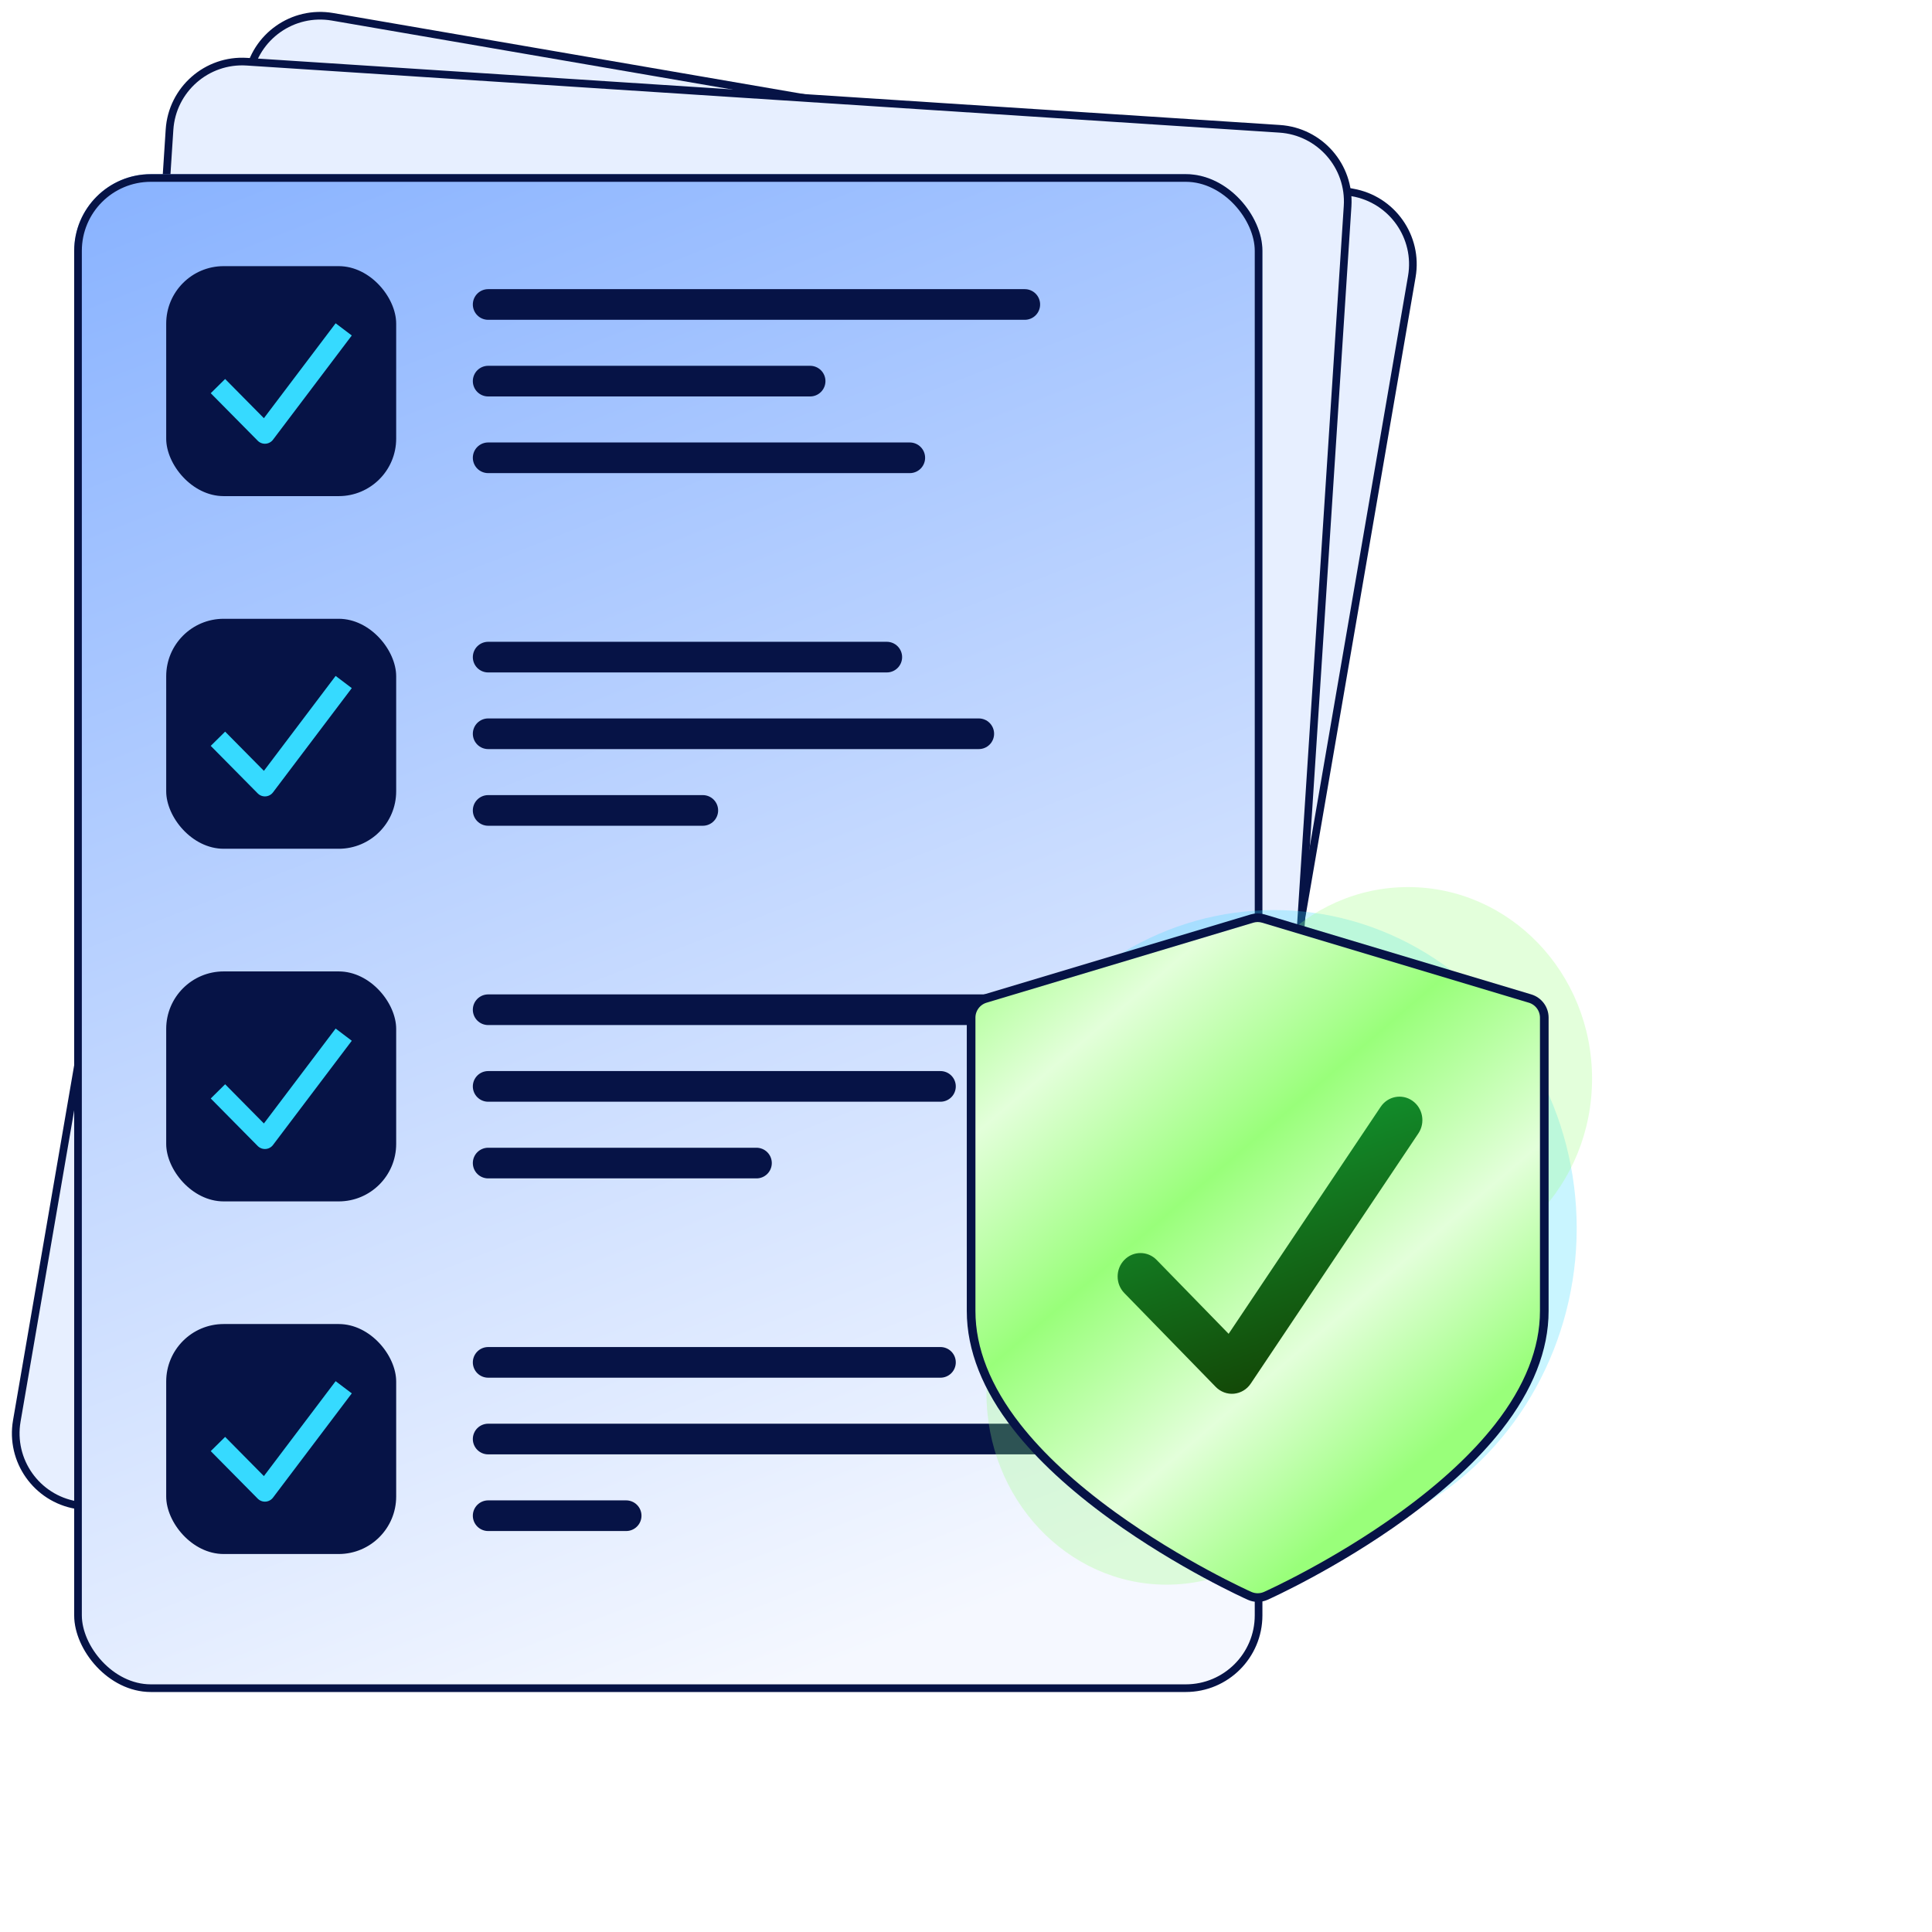
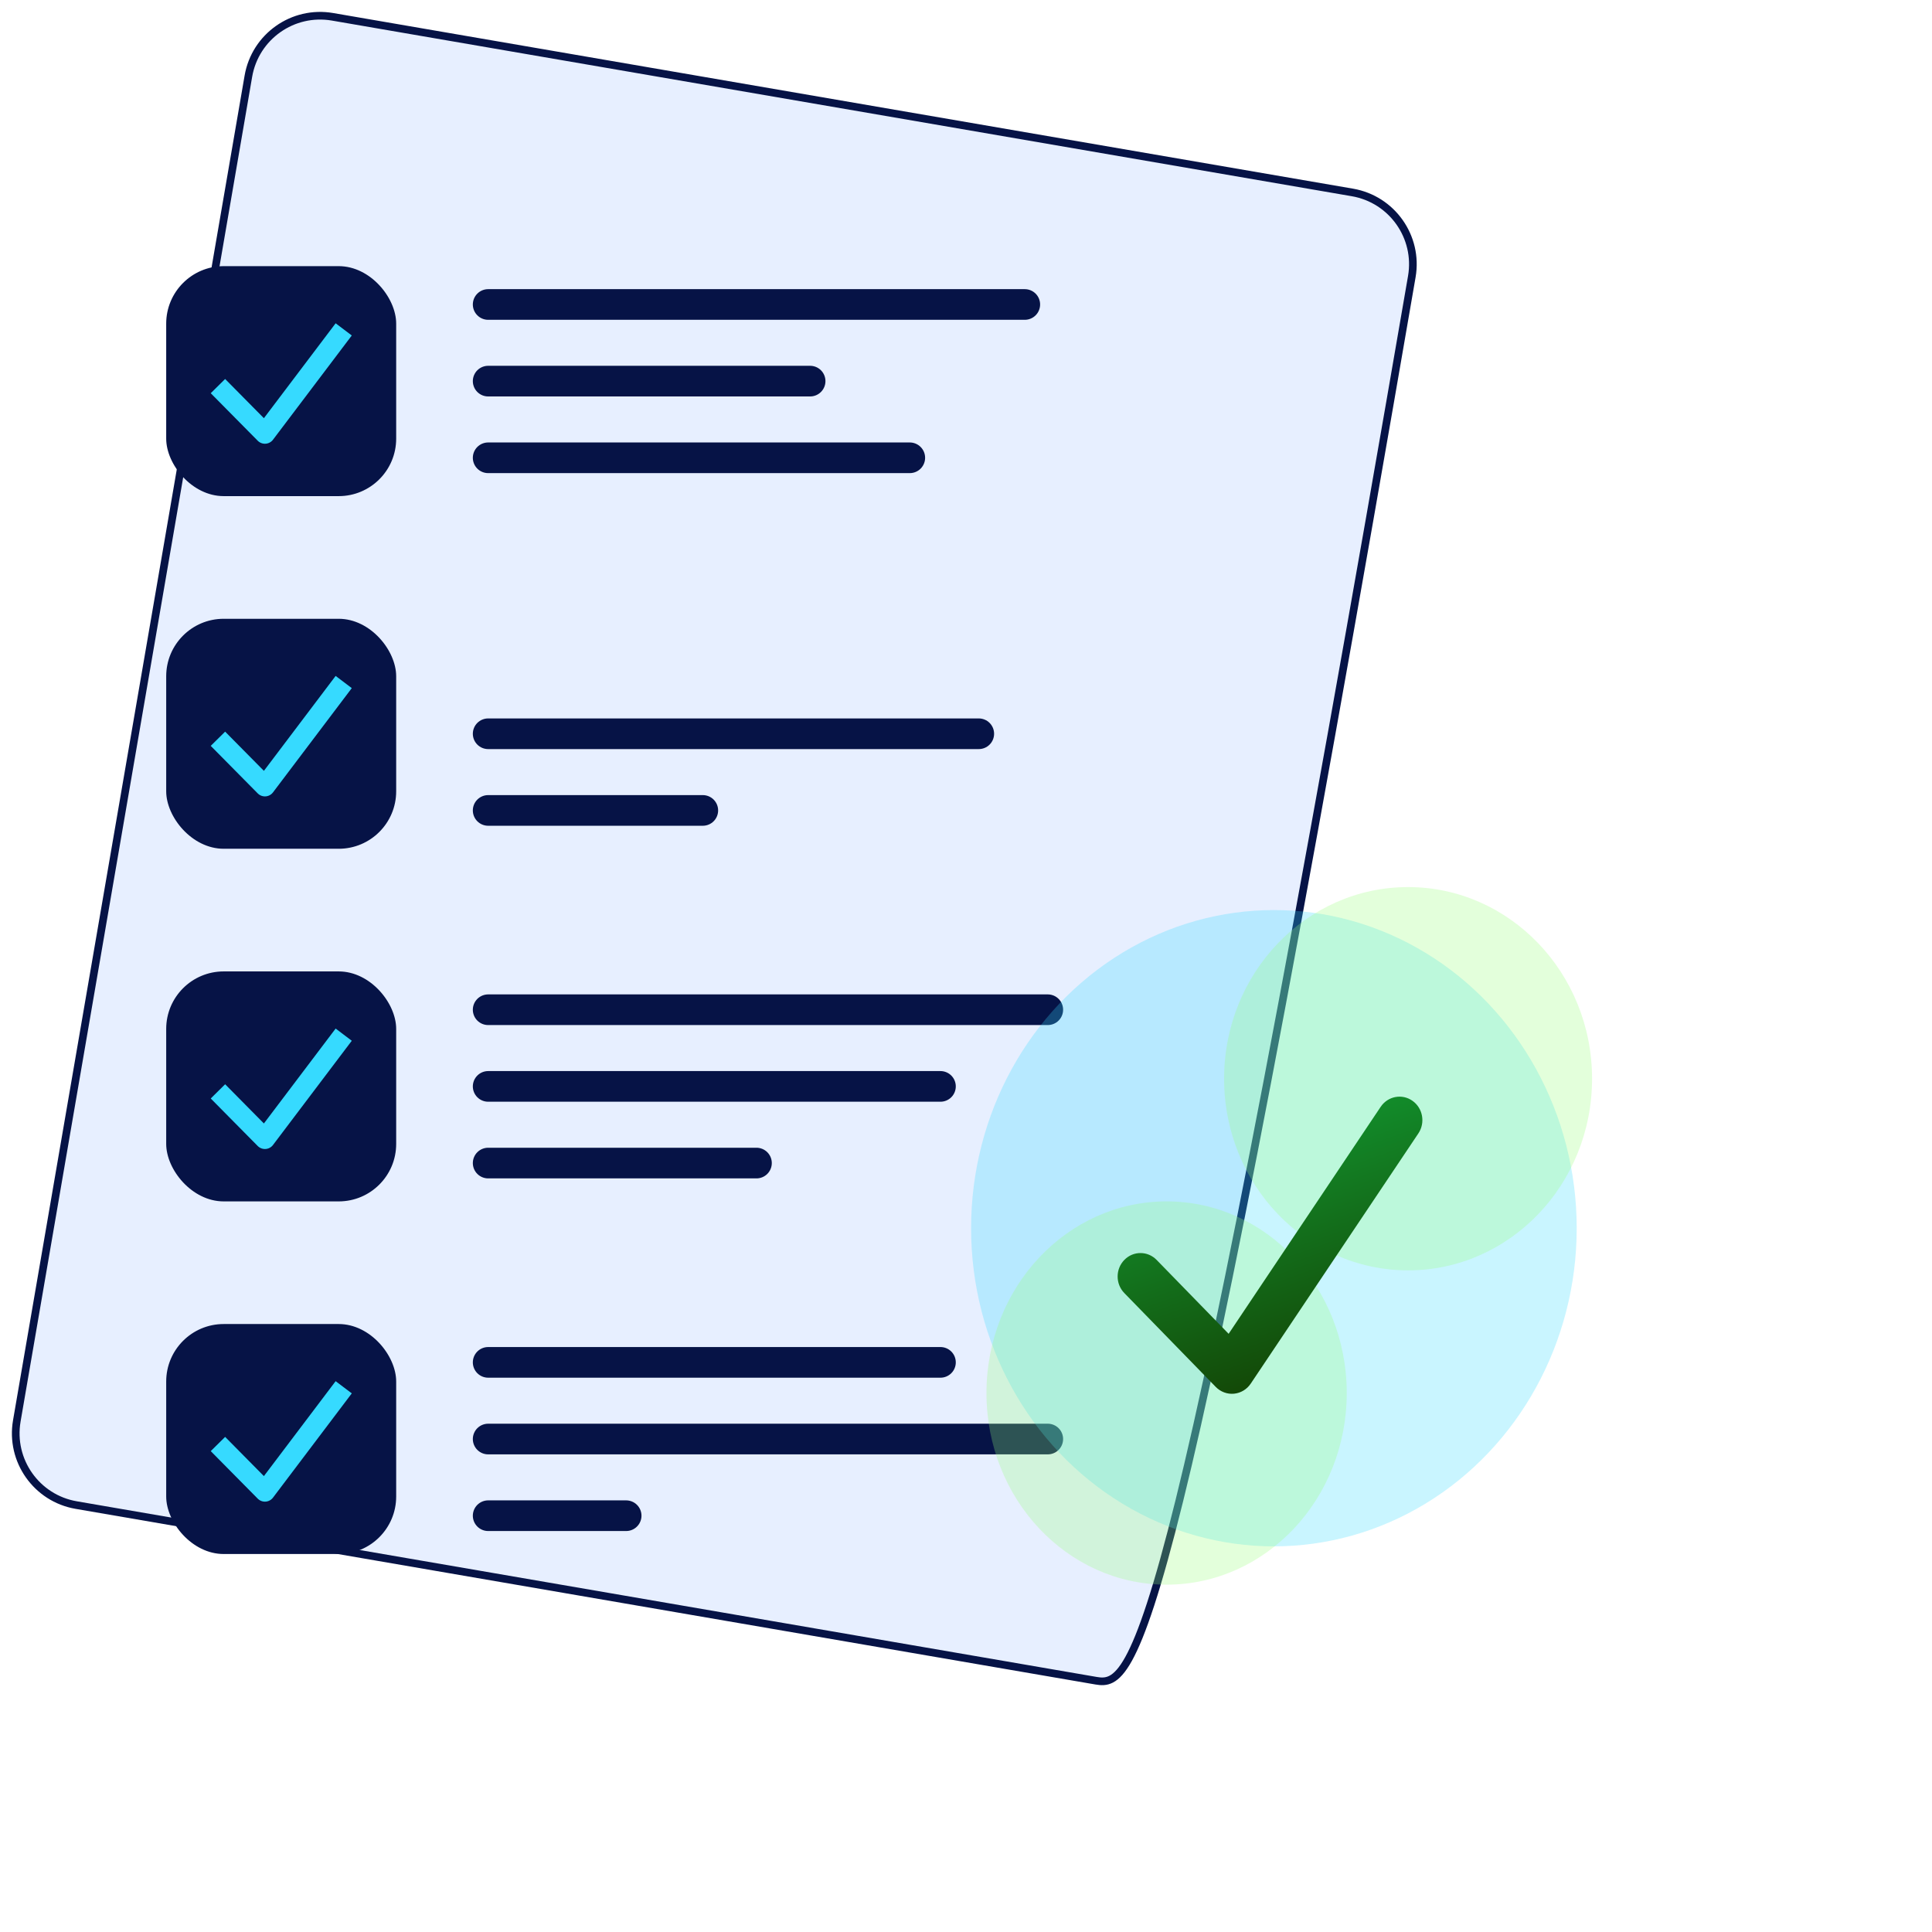
<svg xmlns="http://www.w3.org/2000/svg" width="82" height="82" viewBox="0 0 82 82" fill="none">
-   <path d="M14.113 0.713L57.4 8.168C59.082 8.458 60.211 10.056 59.922 11.738L50.093 68.813C49.803 70.495 48.204 71.624 46.522 71.335L3.234 63.88C1.552 63.59 0.423 61.992 0.713 60.309L10.542 3.234C10.832 1.552 12.43 0.423 14.113 0.713Z" fill="#E7EFFF" stroke="#061346" stroke-width="0.325" />
-   <path d="M10.48 2.619L54.312 5.467C56.015 5.578 57.307 7.049 57.196 8.752L53.44 66.545C53.329 68.249 51.859 69.54 50.155 69.429L6.323 66.581C4.62 66.47 3.329 64.999 3.439 63.296L7.195 5.503C7.306 3.799 8.776 2.508 10.48 2.619Z" fill="#E7EFFF" stroke="#061346" stroke-width="0.325" />
+   <path d="M14.113 0.713L57.4 8.168C59.082 8.458 60.211 10.056 59.922 11.738C49.803 70.495 48.204 71.624 46.522 71.335L3.234 63.88C1.552 63.59 0.423 61.992 0.713 60.309L10.542 3.234C10.832 1.552 12.43 0.423 14.113 0.713Z" fill="#E7EFFF" stroke="#061346" stroke-width="0.325" />
  <g filter="url(#filter0_dn_1265_7662)">
-     <rect x="2.498" y="6.741" width="50.432" height="64.422" rx="3.254" fill="url(#paint0_linear_1265_7662)" />
-     <rect x="2.66" y="6.903" width="50.107" height="64.097" rx="3.091" stroke="#061346" stroke-width="0.325" />
-   </g>
+     </g>
  <path d="M20.719 12.923H43.495" stroke="#061346" stroke-width="1.301" stroke-linecap="round" />
  <path d="M20.719 16.176H34.384" stroke="#061346" stroke-width="1.301" stroke-linecap="round" />
  <path d="M20.719 19.43H38.614" stroke="#061346" stroke-width="1.301" stroke-linecap="round" />
-   <path d="M20.719 27.89H37.638" stroke="#061346" stroke-width="1.301" stroke-linecap="round" />
  <path d="M20.719 31.143H41.542" stroke="#061346" stroke-width="1.301" stroke-linecap="round" />
  <path d="M20.719 34.397H29.829" stroke="#061346" stroke-width="1.301" stroke-linecap="round" />
  <path d="M20.719 42.856H44.471" stroke="#061346" stroke-width="1.301" stroke-linecap="round" />
  <path d="M20.719 46.11H39.916" stroke="#061346" stroke-width="1.301" stroke-linecap="round" />
  <path d="M20.719 49.364H32.107" stroke="#061346" stroke-width="1.301" stroke-linecap="round" />
  <path d="M20.719 57.823H39.916" stroke="#061346" stroke-width="1.301" stroke-linecap="round" />
  <path d="M20.719 61.077H44.471" stroke="#061346" stroke-width="1.301" stroke-linecap="round" />
  <path d="M20.719 64.331H26.576" stroke="#061346" stroke-width="1.301" stroke-linecap="round" />
  <rect x="7.054" y="11.296" width="9.761" height="9.761" rx="2.44" fill="#061346" />
  <path d="M14.588 13.98L11.244 18.404L9.25 16.387" stroke="#36DAFF" stroke-width="0.859" stroke-linejoin="round" />
  <rect x="7.054" y="26.263" width="9.761" height="9.761" rx="2.44" fill="#061346" />
  <path d="M14.588 28.947L11.244 33.372L9.25 31.355" stroke="#36DAFF" stroke-width="0.859" stroke-linejoin="round" />
  <rect x="7.054" y="41.23" width="9.761" height="9.761" rx="2.44" fill="#061346" />
  <path d="M14.588 43.914L11.244 48.338L9.25 46.321" stroke="#36DAFF" stroke-width="0.859" stroke-linejoin="round" />
  <rect x="7.054" y="56.196" width="9.761" height="9.761" rx="2.44" fill="#061346" />
  <path d="M14.588 58.88L11.244 63.305L9.25 61.288" stroke="#36DAFF" stroke-width="0.859" stroke-linejoin="round" />
  <g opacity="0.27" filter="url(#filter1_f_1265_7662)">
    <ellipse cx="54.068" cy="52.129" rx="12.852" ry="13.503" fill="#36DAFF" />
  </g>
  <g opacity="0.27" filter="url(#filter2_f_1265_7662)">
    <ellipse cx="59.763" cy="45.784" rx="7.809" ry="8.134" fill="#99FF7A" />
  </g>
  <g opacity="0.27" filter="url(#filter3_f_1265_7662)">
    <ellipse cx="49.514" cy="59.124" rx="7.646" ry="8.134" fill="#99FF7A" />
  </g>
  <g filter="url(#filter4_d_1265_7662)">
-     <path d="M64.941 41.081L53.623 37.686C53.465 37.638 53.296 37.638 53.137 37.686L41.819 41.081C41.462 41.189 41.217 41.518 41.217 41.891V54.341C41.217 55.96 41.872 57.618 43.165 59.268C44.153 60.528 45.519 61.794 47.225 63.029C50.093 65.105 52.916 66.378 53.035 66.431C53.145 66.48 53.263 66.505 53.38 66.505C53.498 66.505 53.616 66.48 53.726 66.431C53.844 66.378 56.668 65.105 59.535 63.029C61.242 61.794 62.608 60.528 63.596 59.268C64.888 57.618 65.544 55.961 65.544 54.341V41.891C65.544 41.518 65.299 41.189 64.941 41.081Z" fill="url(#paint1_linear_1265_7662)" stroke="#061346" stroke-width="0.367" />
    <path d="M58.6 45.676C58.904 45.223 59.508 45.108 59.949 45.42C60.391 45.731 60.503 46.351 60.2 46.804L53.085 57.424C52.922 57.668 52.661 57.825 52.374 57.852C52.087 57.879 51.804 57.773 51.6 57.564L47.72 53.581C47.341 53.193 47.341 52.562 47.72 52.174C48.098 51.785 48.712 51.785 49.091 52.174L52.147 55.31L58.6 45.676Z" fill="url(#paint2_linear_1265_7662)" />
  </g>
  <defs>
    <filter id="filter0_dn_1265_7662" x="2.498" y="6.741" width="51.083" height="65.073" filterUnits="userSpaceOnUse" color-interpolation-filters="sRGB">
      <feFlood flood-opacity="0" result="BackgroundImageFix" />
      <feColorMatrix in="SourceAlpha" type="matrix" values="0 0 0 0 0 0 0 0 0 0 0 0 0 0 0 0 0 0 127 0" result="hardAlpha" />
      <feOffset dx="0.651" dy="0.651" />
      <feComposite in2="hardAlpha" operator="out" />
      <feColorMatrix type="matrix" values="0 0 0 0 0 0 0 0 0 0 0 0 0 0 0 0 0 0 1 0" />
      <feBlend mode="normal" in2="BackgroundImageFix" result="effect1_dropShadow_1265_7662" />
      <feBlend mode="normal" in="SourceGraphic" in2="BackgroundImageFix" result="shape" />
      <feTurbulence type="fractalNoise" baseFrequency="10.245 10.245" stitchTiles="stitch" numOctaves="3" result="noise" seed="2920" />
      <feColorMatrix in="noise" type="luminanceToAlpha" result="alphaNoise" />
      <feComponentTransfer in="alphaNoise" result="coloredNoise1">
        <feFuncA type="discrete" tableValues="0 0 0 0 0 0 0 0 0 0 0 0 1 1 1 1 1 1 1 1 1 1 1 1 1 1 1 1 1 1 1 1 1 1 1 1 1 1 0 0 0 0 0 0 0 0 0 0 0 0 0 0 0 0 0 0 0 0 0 0 0 0 0 0 0 0 0 0 0 0 0 0 0 0 0 0 0 0 0 0 0 0 0 0 0 0 0 0 0 0 0 0 0 0 0 0 0 0 0 0 " />
      </feComponentTransfer>
      <feComposite operator="in" in2="shape" in="coloredNoise1" result="noise1Clipped" />
      <feFlood flood-color="#F5F8FF" result="color1Flood" />
      <feComposite operator="in" in2="noise1Clipped" in="color1Flood" result="color1" />
      <feMerge result="effect2_noise_1265_7662">
        <feMergeNode in="shape" />
        <feMergeNode in="color1" />
      </feMerge>
      <feBlend mode="normal" in="effect2_noise_1265_7662" in2="effect1_dropShadow_1265_7662" result="effect2_noise_1265_7662" />
    </filter>
    <filter id="filter1_f_1265_7662" x="27.421" y="24.831" width="53.295" height="54.596" filterUnits="userSpaceOnUse" color-interpolation-filters="sRGB">
      <feFlood flood-opacity="0" result="BackgroundImageFix" />
      <feBlend mode="normal" in="SourceGraphic" in2="BackgroundImageFix" result="shape" />
      <feGaussianBlur stdDeviation="6.898" result="effect1_foregroundBlur_1265_7662" />
    </filter>
    <filter id="filter2_f_1265_7662" x="38.158" y="23.855" width="43.209" height="43.859" filterUnits="userSpaceOnUse" color-interpolation-filters="sRGB">
      <feFlood flood-opacity="0" result="BackgroundImageFix" />
      <feBlend mode="normal" in="SourceGraphic" in2="BackgroundImageFix" result="shape" />
      <feGaussianBlur stdDeviation="6.898" result="effect1_foregroundBlur_1265_7662" />
    </filter>
    <filter id="filter3_f_1265_7662" x="28.072" y="37.195" width="42.883" height="43.859" filterUnits="userSpaceOnUse" color-interpolation-filters="sRGB">
      <feFlood flood-opacity="0" result="BackgroundImageFix" />
      <feBlend mode="normal" in="SourceGraphic" in2="BackgroundImageFix" result="shape" />
      <feGaussianBlur stdDeviation="6.898" result="effect1_foregroundBlur_1265_7662" />
    </filter>
    <filter id="filter4_d_1265_7662" x="41.033" y="37.467" width="24.694" height="30.523" filterUnits="userSpaceOnUse" color-interpolation-filters="sRGB">
      <feFlood flood-opacity="0" result="BackgroundImageFix" />
      <feColorMatrix in="SourceAlpha" type="matrix" values="0 0 0 0 0 0 0 0 0 0 0 0 0 0 0 0 0 0 127 0" result="hardAlpha" />
      <feOffset dy="1.301" />
      <feComposite in2="hardAlpha" operator="out" />
      <feColorMatrix type="matrix" values="0 0 0 0 0.024 0 0 0 0 0.075 0 0 0 0 0.275 0 0 0 1 0" />
      <feBlend mode="normal" in2="BackgroundImageFix" result="effect1_dropShadow_1265_7662" />
      <feBlend mode="normal" in="SourceGraphic" in2="effect1_dropShadow_1265_7662" result="shape" />
    </filter>
    <linearGradient id="paint0_linear_1265_7662" x1="42.518" y1="67.096" x2="16.917" y2="1.144" gradientUnits="userSpaceOnUse">
      <stop stop-color="#F5F8FF" />
      <stop offset="1" stop-color="#88B2FF" />
    </linearGradient>
    <linearGradient id="paint1_linear_1265_7662" x1="39.19" y1="38.939" x2="58.915" y2="61.898" gradientUnits="userSpaceOnUse">
      <stop stop-color="#99FF7A" />
      <stop offset="0.245" stop-color="#E3FFDA" />
      <stop offset="0.506" stop-color="#99FF7A" />
      <stop offset="0.772" stop-color="#E3FFDA" />
      <stop offset="1" stop-color="#99FF7A" />
    </linearGradient>
    <linearGradient id="paint2_linear_1265_7662" x1="48.406" y1="42.334" x2="53.903" y2="57.856" gradientUnits="userSpaceOnUse">
      <stop stop-color="#12B741" />
      <stop offset="0.995" stop-color="#134606" />
    </linearGradient>
  </defs>
</svg>